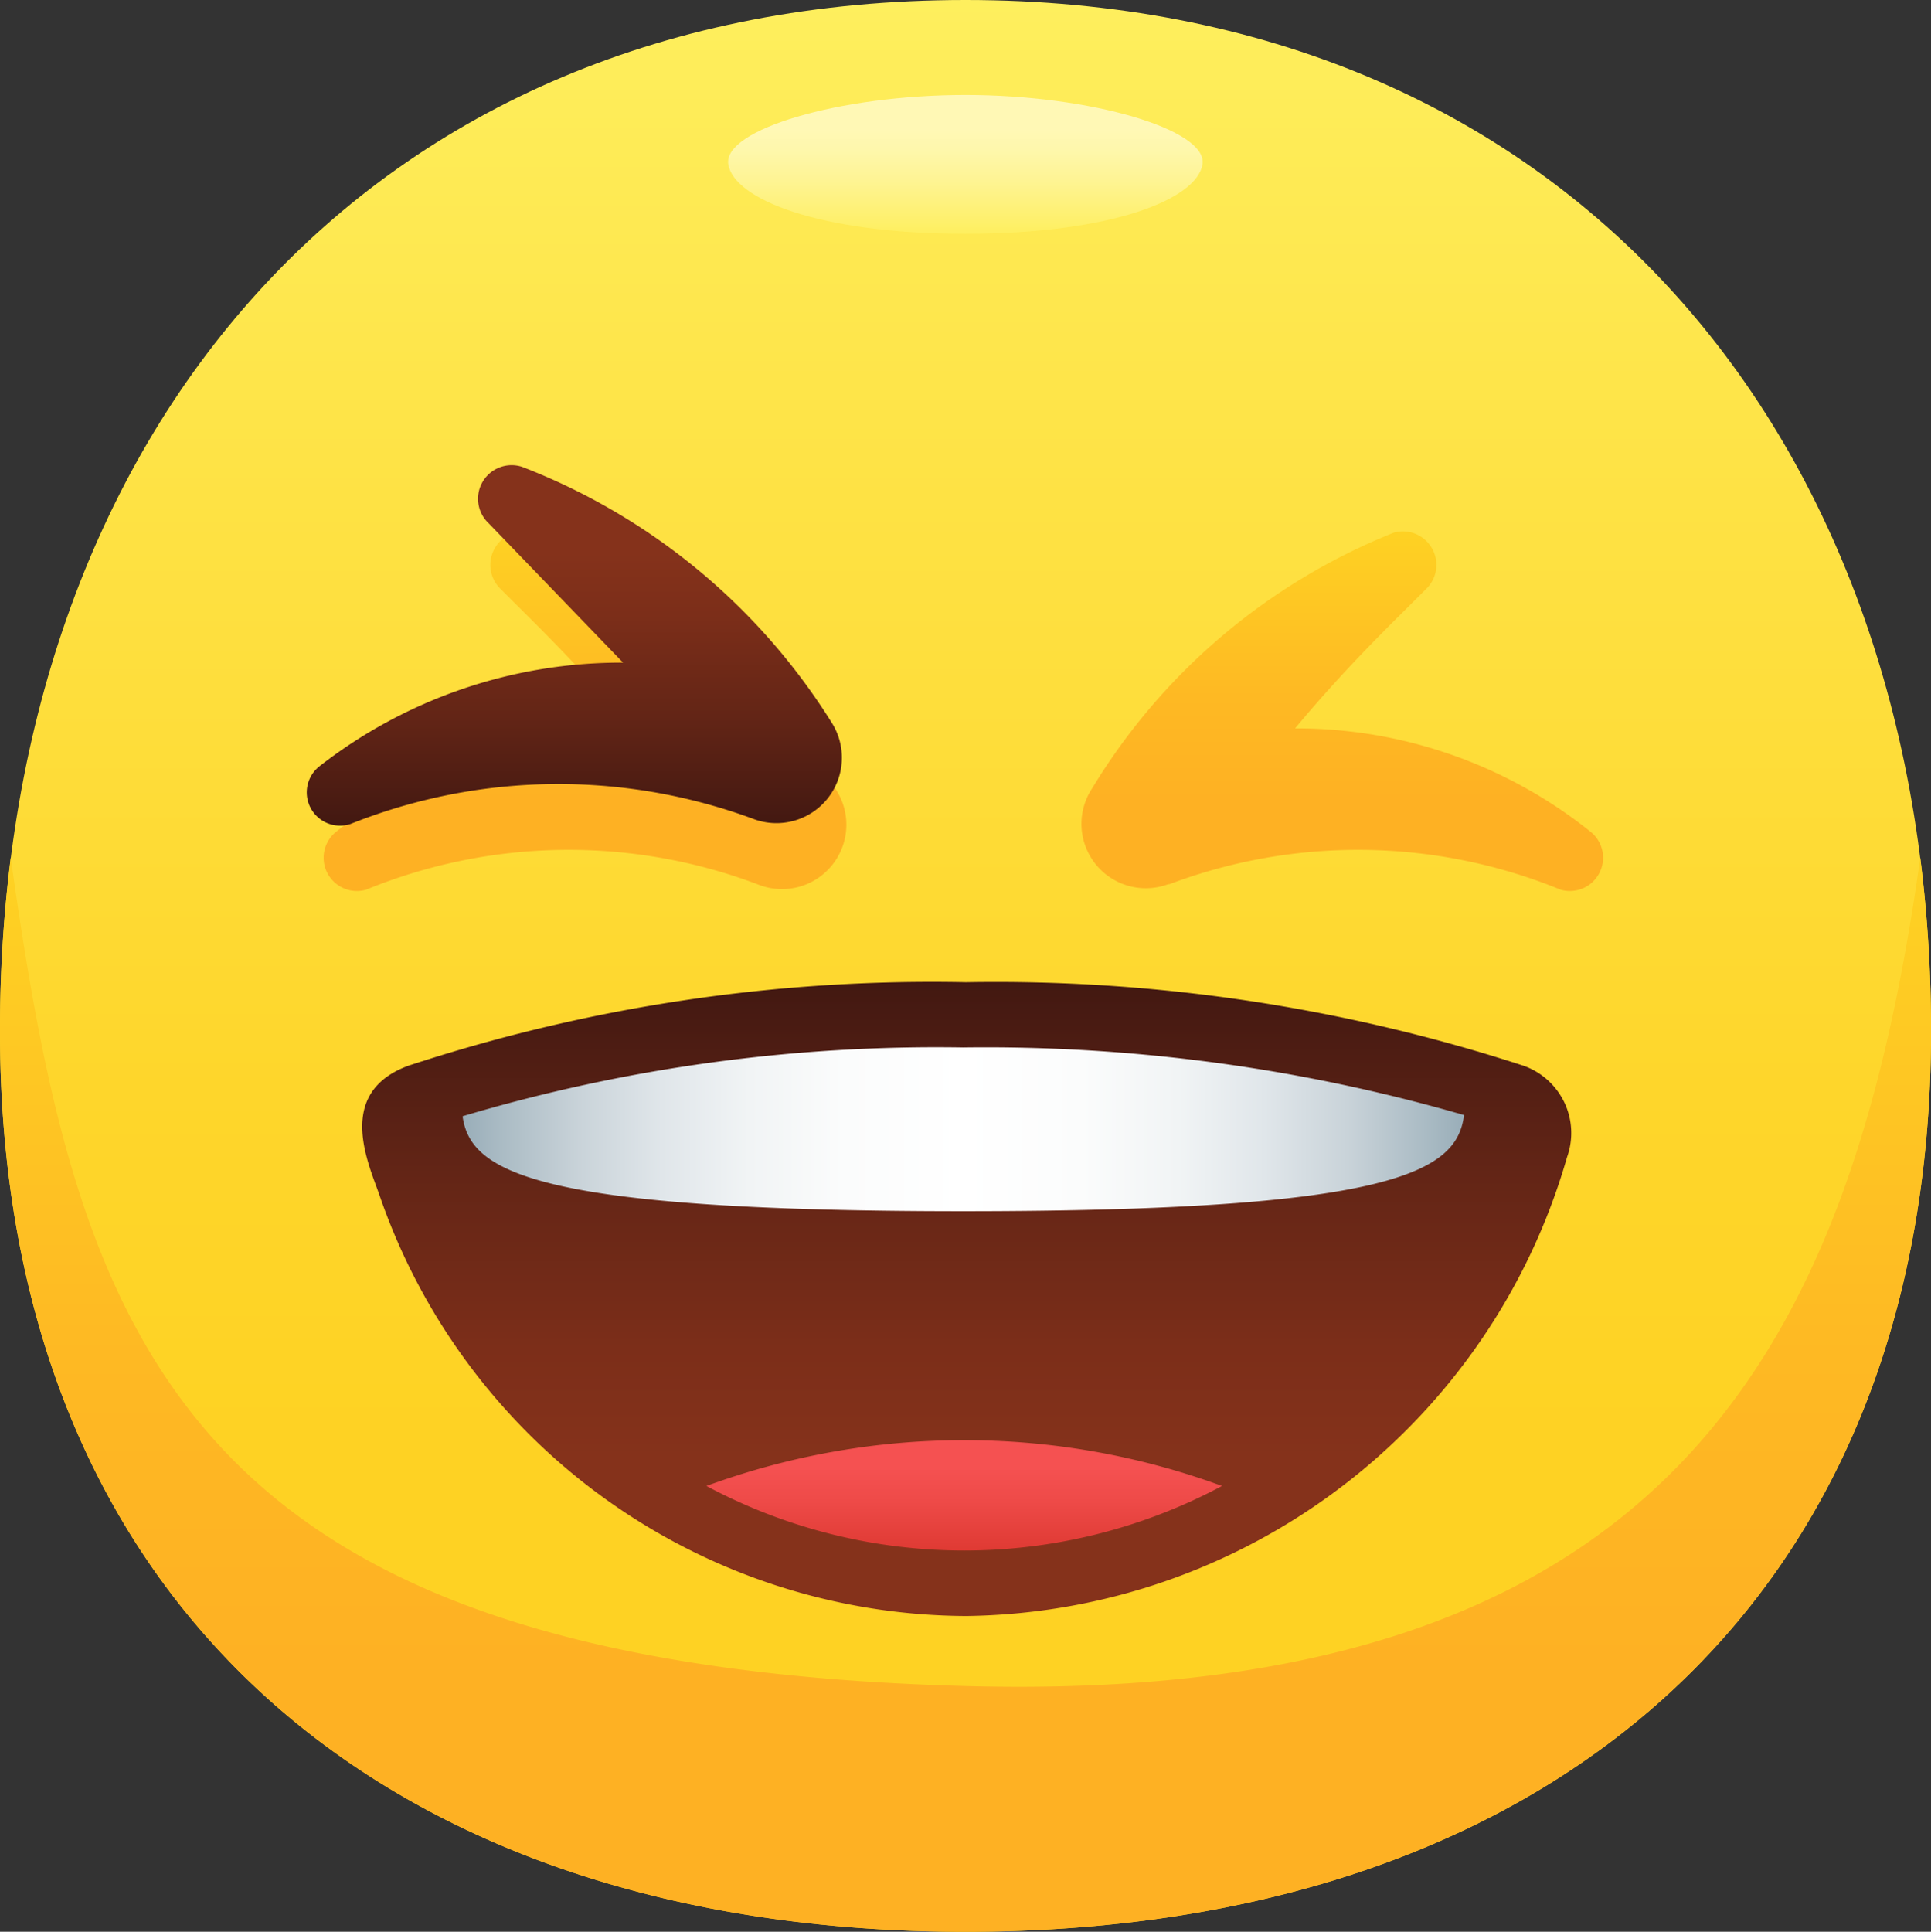
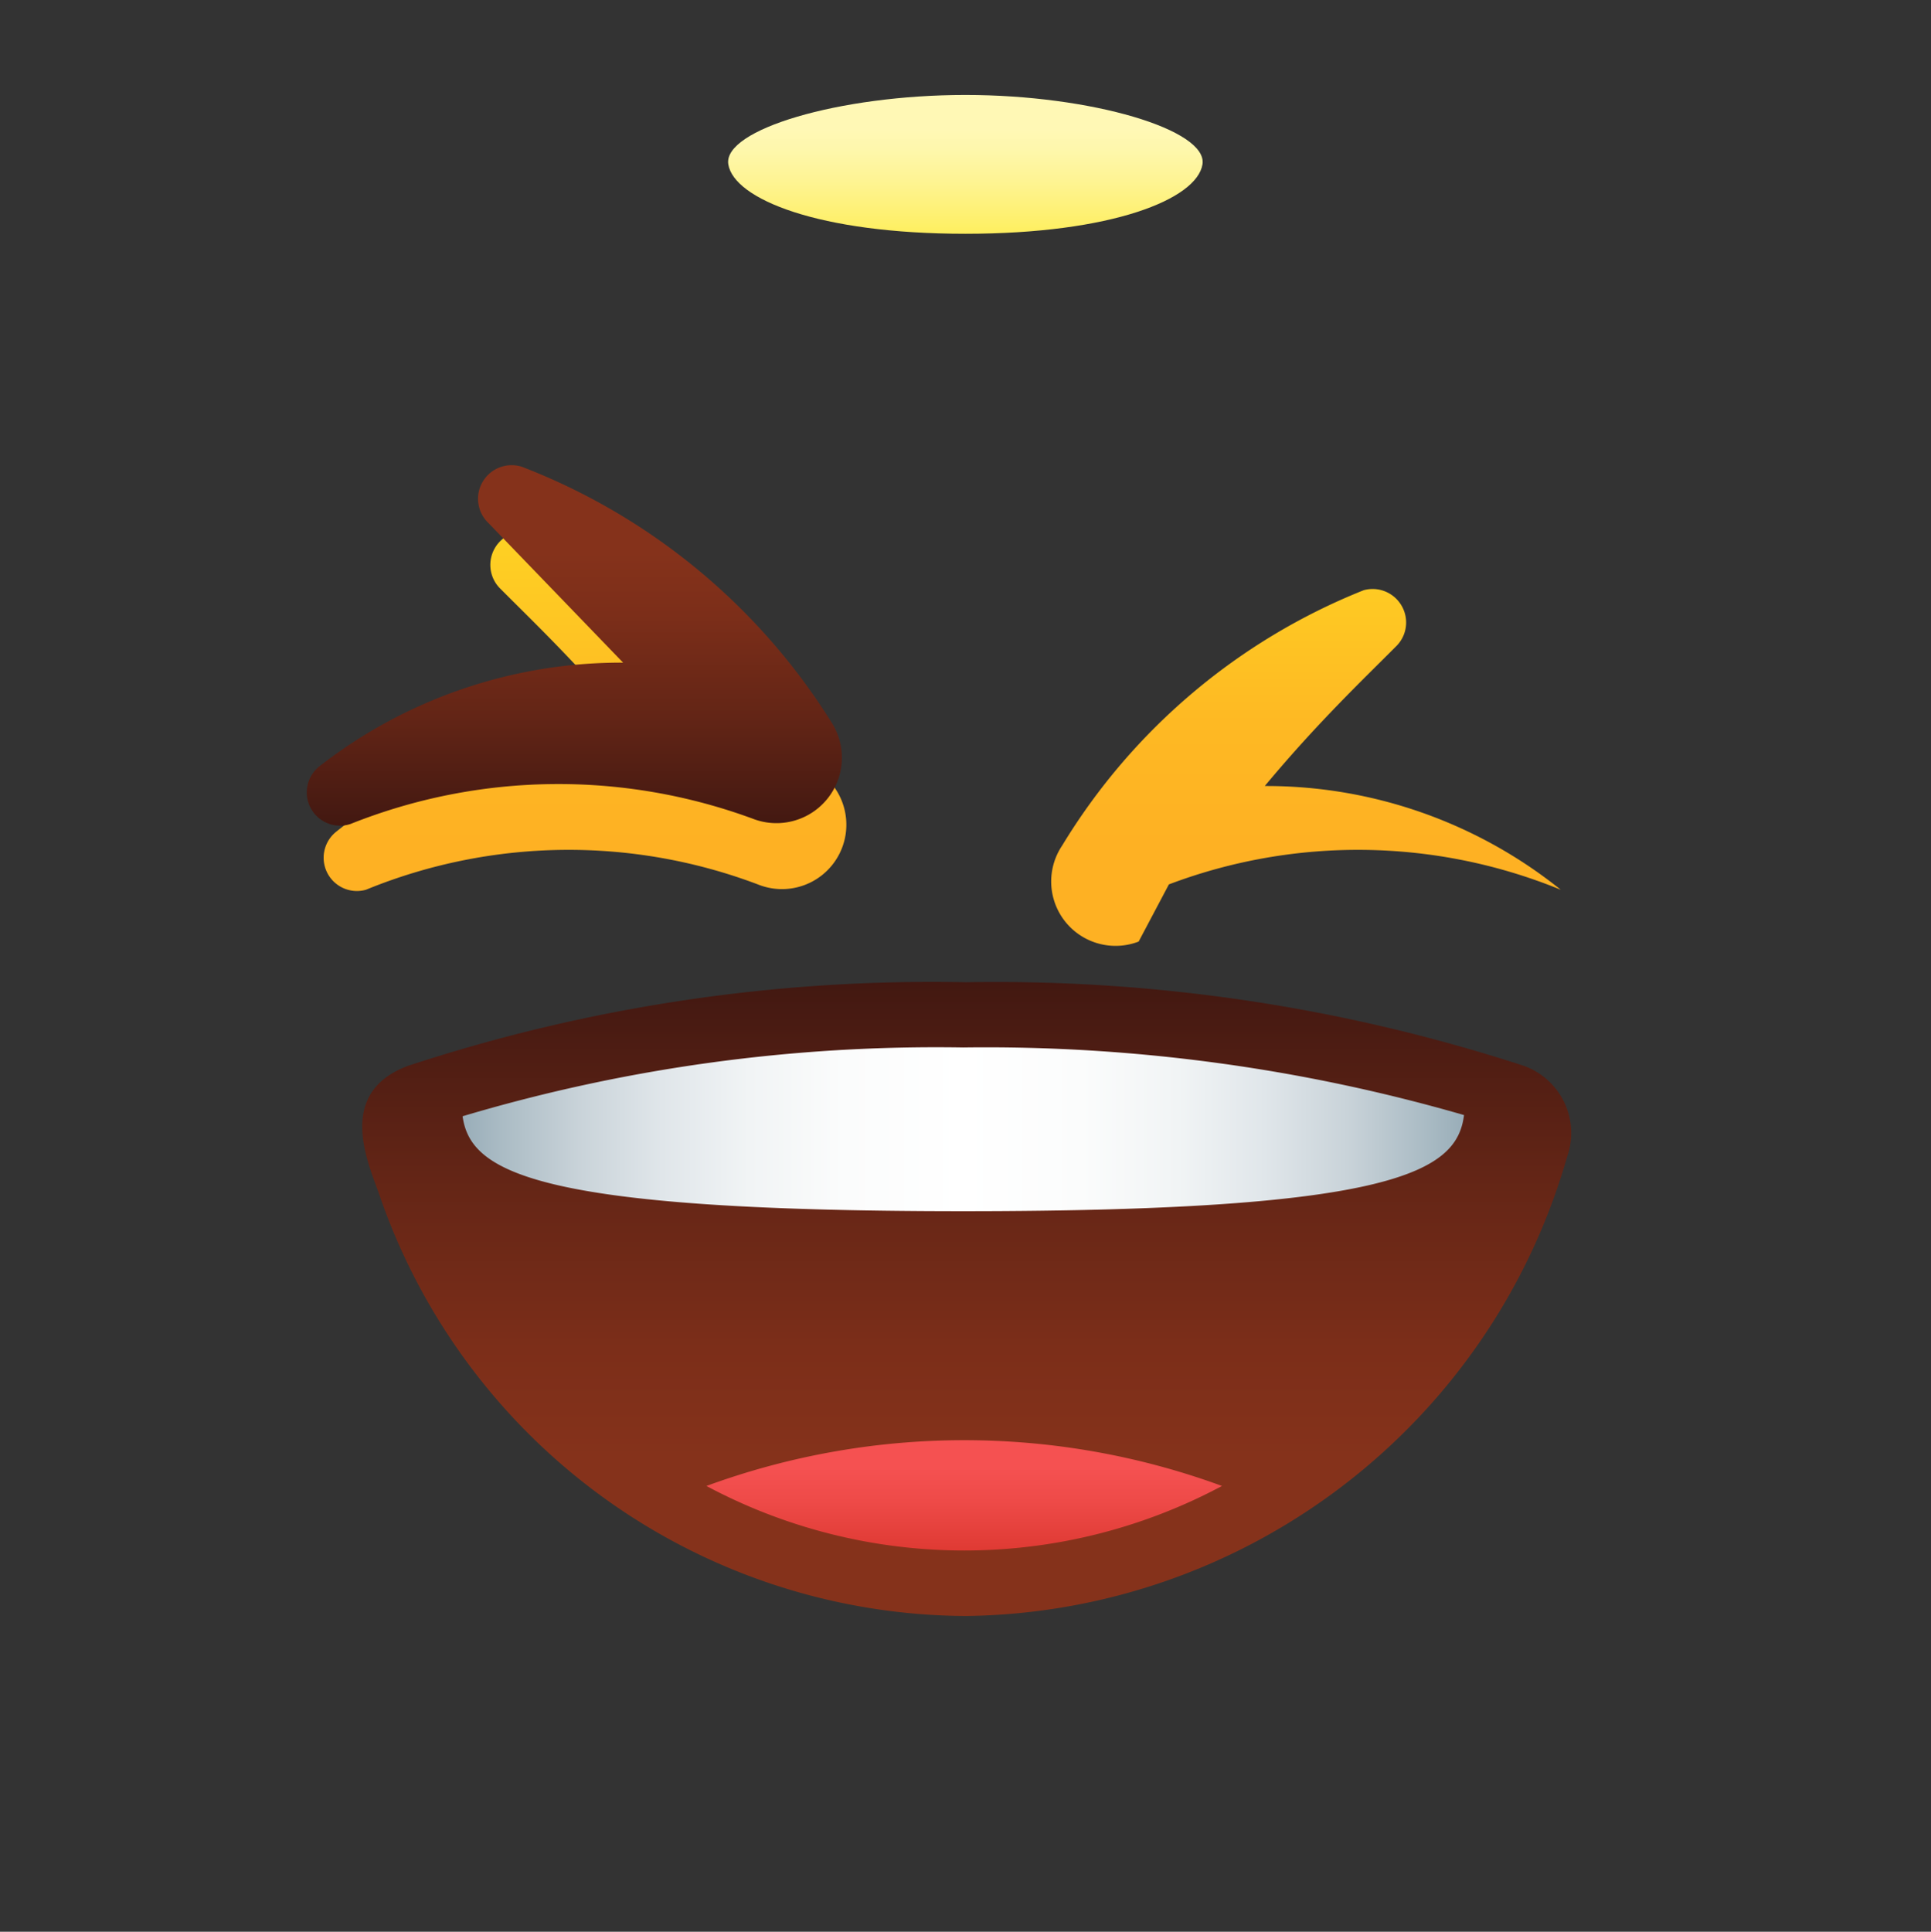
<svg xmlns="http://www.w3.org/2000/svg" xmlns:xlink="http://www.w3.org/1999/xlink" width="18" height="18.005">
  <rect width="100%" height="100%" fill="#333333" stroke="none" />
  <defs>
    <linearGradient id="A" x1=".5" y1="1" x2=".5">
      <stop offset=".25" stop-color="#fed223" />
      <stop offset=".437" stop-color="#fed62b" />
      <stop offset=".741" stop-color="#fee244" />
      <stop offset="1" stop-color="#feef5e" />
    </linearGradient>
    <linearGradient id="B" x1=".5" y1="1" x2=".5">
      <stop offset=".25" stop-color="#feb123" />
      <stop offset=".537" stop-color="#feb923" />
      <stop offset="1" stop-color="#fed223" />
    </linearGradient>
    <linearGradient id="C" x1=".5" x2=".5" y2="1">
      <stop offset=".25" stop-color="#fff8b5" />
      <stop offset=".39" stop-color="#fef7ac" />
      <stop offset=".619" stop-color="#fef493" />
      <stop offset=".907" stop-color="#fef06c" />
      <stop offset="1" stop-color="#feef5e" />
    </linearGradient>
    <linearGradient id="D" y2="0" xlink:href="#B" />
    <linearGradient id="E" x1=".5" y1="1" x2=".5">
      <stop offset=".25" stop-color="#85321b" />
      <stop offset=".42" stop-color="#7c2e19" />
      <stop offset=".698" stop-color="#632516" />
      <stop offset="1" stop-color="#421811" />
    </linearGradient>
    <linearGradient id="F" y1=".5" x2="1" y2=".5">
      <stop offset="0" stop-color="#9bafba" />
      <stop offset=".034" stop-color="#aabbc4" />
      <stop offset=".113" stop-color="#c9d3d9" />
      <stop offset=".196" stop-color="#e0e6ea" />
      <stop offset=".284" stop-color="#f1f4f5" />
      <stop offset=".38" stop-color="#fbfcfc" />
      <stop offset=".5" stop-color="#fff" />
      <stop offset=".62" stop-color="#fbfcfc" />
      <stop offset=".716" stop-color="#f1f4f5" />
      <stop offset=".804" stop-color="#e0e6ea" />
      <stop offset=".887" stop-color="#c9d3d9" />
      <stop offset=".966" stop-color="#aabbc4" />
      <stop offset="1" stop-color="#9bafba" />
    </linearGradient>
    <linearGradient id="G" x1=".5" x2=".5" y2="1">
      <stop offset=".25" stop-color="#f55151" />
      <stop offset=".557" stop-color="#ee4a48" />
      <stop offset="1" stop-color="#df3a33" />
    </linearGradient>
    <linearGradient id="H" y1="0" y2="1" xlink:href="#E" />
  </defs>
-   <path d="M18 9.613c0 5.372-3.63 8.392-9 8.392s-9-3.02-9-8.392C0 4.038 3.429 0 9 0s9 4.037 9 9.613z" fill="url(#A)" />
-   <path d="M9 15.715c-7.385-.2-8.275-3.291-8.9-7.721A12.73 12.73 0 0 0 0 9.613c0 5.372 3.629 8.392 9 8.392s9-3.02 9-8.392a12.73 12.73 0 0 0-.1-1.619c-.625 4.43-2.227 7.904-8.9 7.721z" fill="url(#B)" />
  <path d="M11.209 1.532c-.052.323-.842.647-2.21.647s-2.157-.324-2.21-.647S7.821.885 8.999.885s2.262.326 2.21.647z" fill="url(#C)" />
-   <path d="M7.781 7.343a.6.6 0 0 1-.717.9c-1.18-.446-2.486-.428-3.653.05a.31.31 0 0 1-.282-.537c.782-.629 1.756-.97 2.759-.967-.493-.592-.924-1-1.222-1.3-.103-.099-.125-.255-.054-.379s.217-.184.354-.146a5.79 5.79 0 0 1 2.815 2.379zm3.115.9c1.18-.446 2.486-.428 3.653.05a.31.31 0 0 0 .282-.537c-.782-.628-1.756-.97-2.759-.967.493-.592.924-1 1.222-1.3.103-.099.125-.255.054-.379s-.217-.184-.354-.146a5.8 5.8 0 0 0-2.811 2.38.6.6 0 0 0 .713.895z" fill="url(#D)" />
+   <path d="M7.781 7.343a.6.6 0 0 1-.717.9c-1.18-.446-2.486-.428-3.653.05a.31.31 0 0 1-.282-.537c.782-.629 1.756-.97 2.759-.967-.493-.592-.924-1-1.222-1.3-.103-.099-.125-.255-.054-.379s.217-.184.354-.146a5.79 5.79 0 0 1 2.815 2.379zm3.115.9c1.18-.446 2.486-.428 3.653.05c-.782-.628-1.756-.97-2.759-.967.493-.592.924-1 1.222-1.3.103-.099.125-.255.054-.379s-.217-.184-.354-.146a5.8 5.8 0 0 0-2.811 2.38.6.6 0 0 0 .713.895z" fill="url(#D)" />
  <path d="M14.204 9.934a15.88 15.88 0 0 0-5.2-.779 15.62 15.62 0 0 0-5.2.779c-.668.248-.381.885-.272 1.19a5.81 5.81 0 0 0 5.476 3.938c2.606-.035 4.882-1.773 5.6-4.279.059-.166.05-.349-.026-.508s-.212-.282-.378-.341z" fill="url(#E)" />
  <path d="M13.647 10.393a16.05 16.05 0 0 0-4.668-.63c-1.579-.026-3.153.19-4.667.641.072.514.654.885 4.667.885 4.043 0 4.603-.376 4.668-.896z" fill="url(#F)" />
  <path d="M11.391 13.85a6.98 6.98 0 0 0-4.806 0 5.1 5.1 0 0 0 4.806 0z" fill="url(#G)" />
  <g fill="url(#H)">
    <path d="M7.75 6.731a5.91 5.91 0 0 0-2.884-2.38c-.139-.045-.291.012-.366.138s-.052.287.054.387l1.254 1.3c-1.025-.004-2.022.336-2.83.966a.31.31 0 0 0 .289.538c1.2-.479 2.535-.496 3.748-.05a.61.61 0 0 0 .735-.899z" />
    <path d="M10.21 6.731a5.91 5.91 0 0 1 2.884-2.38c.139-.045.291.012.366.138s.052.287-.054.387l-1.254 1.3c1.025-.004 2.022.336 2.83.966a.31.31 0 0 1-.289.538c-1.2-.479-2.535-.496-3.748-.05a.61.61 0 0 1-.735-.899z" />
  </g>
</svg>